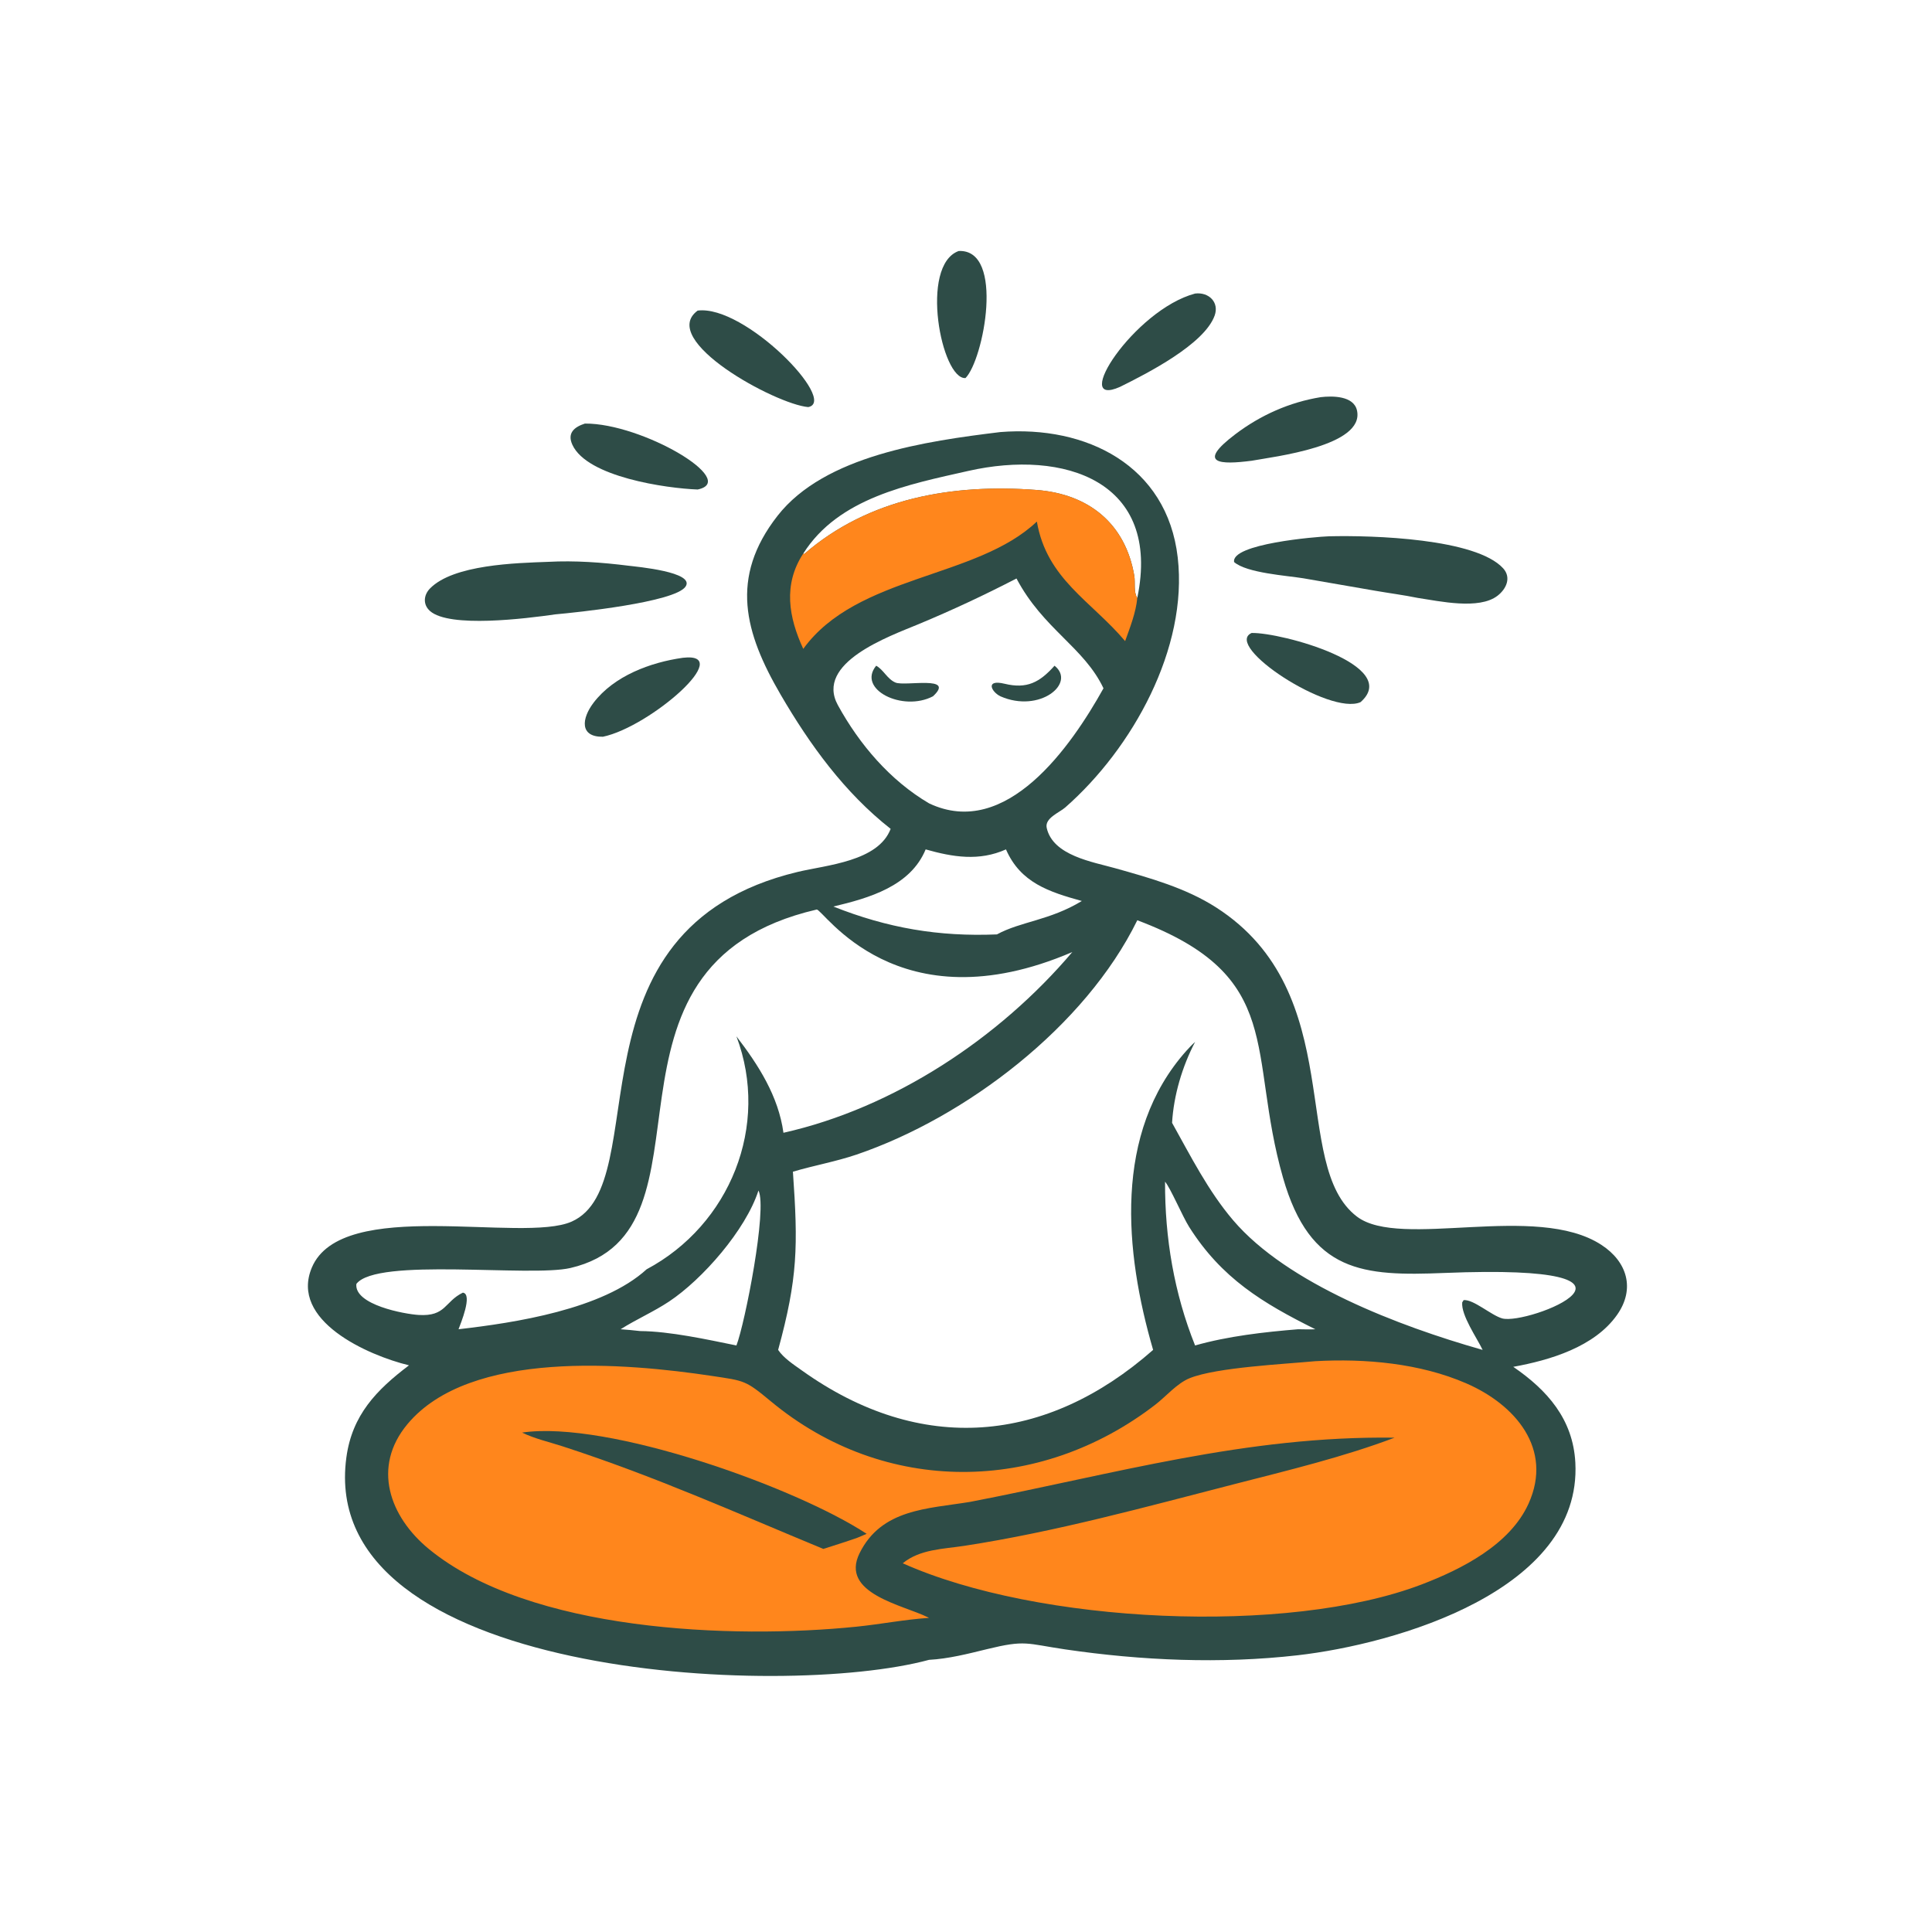
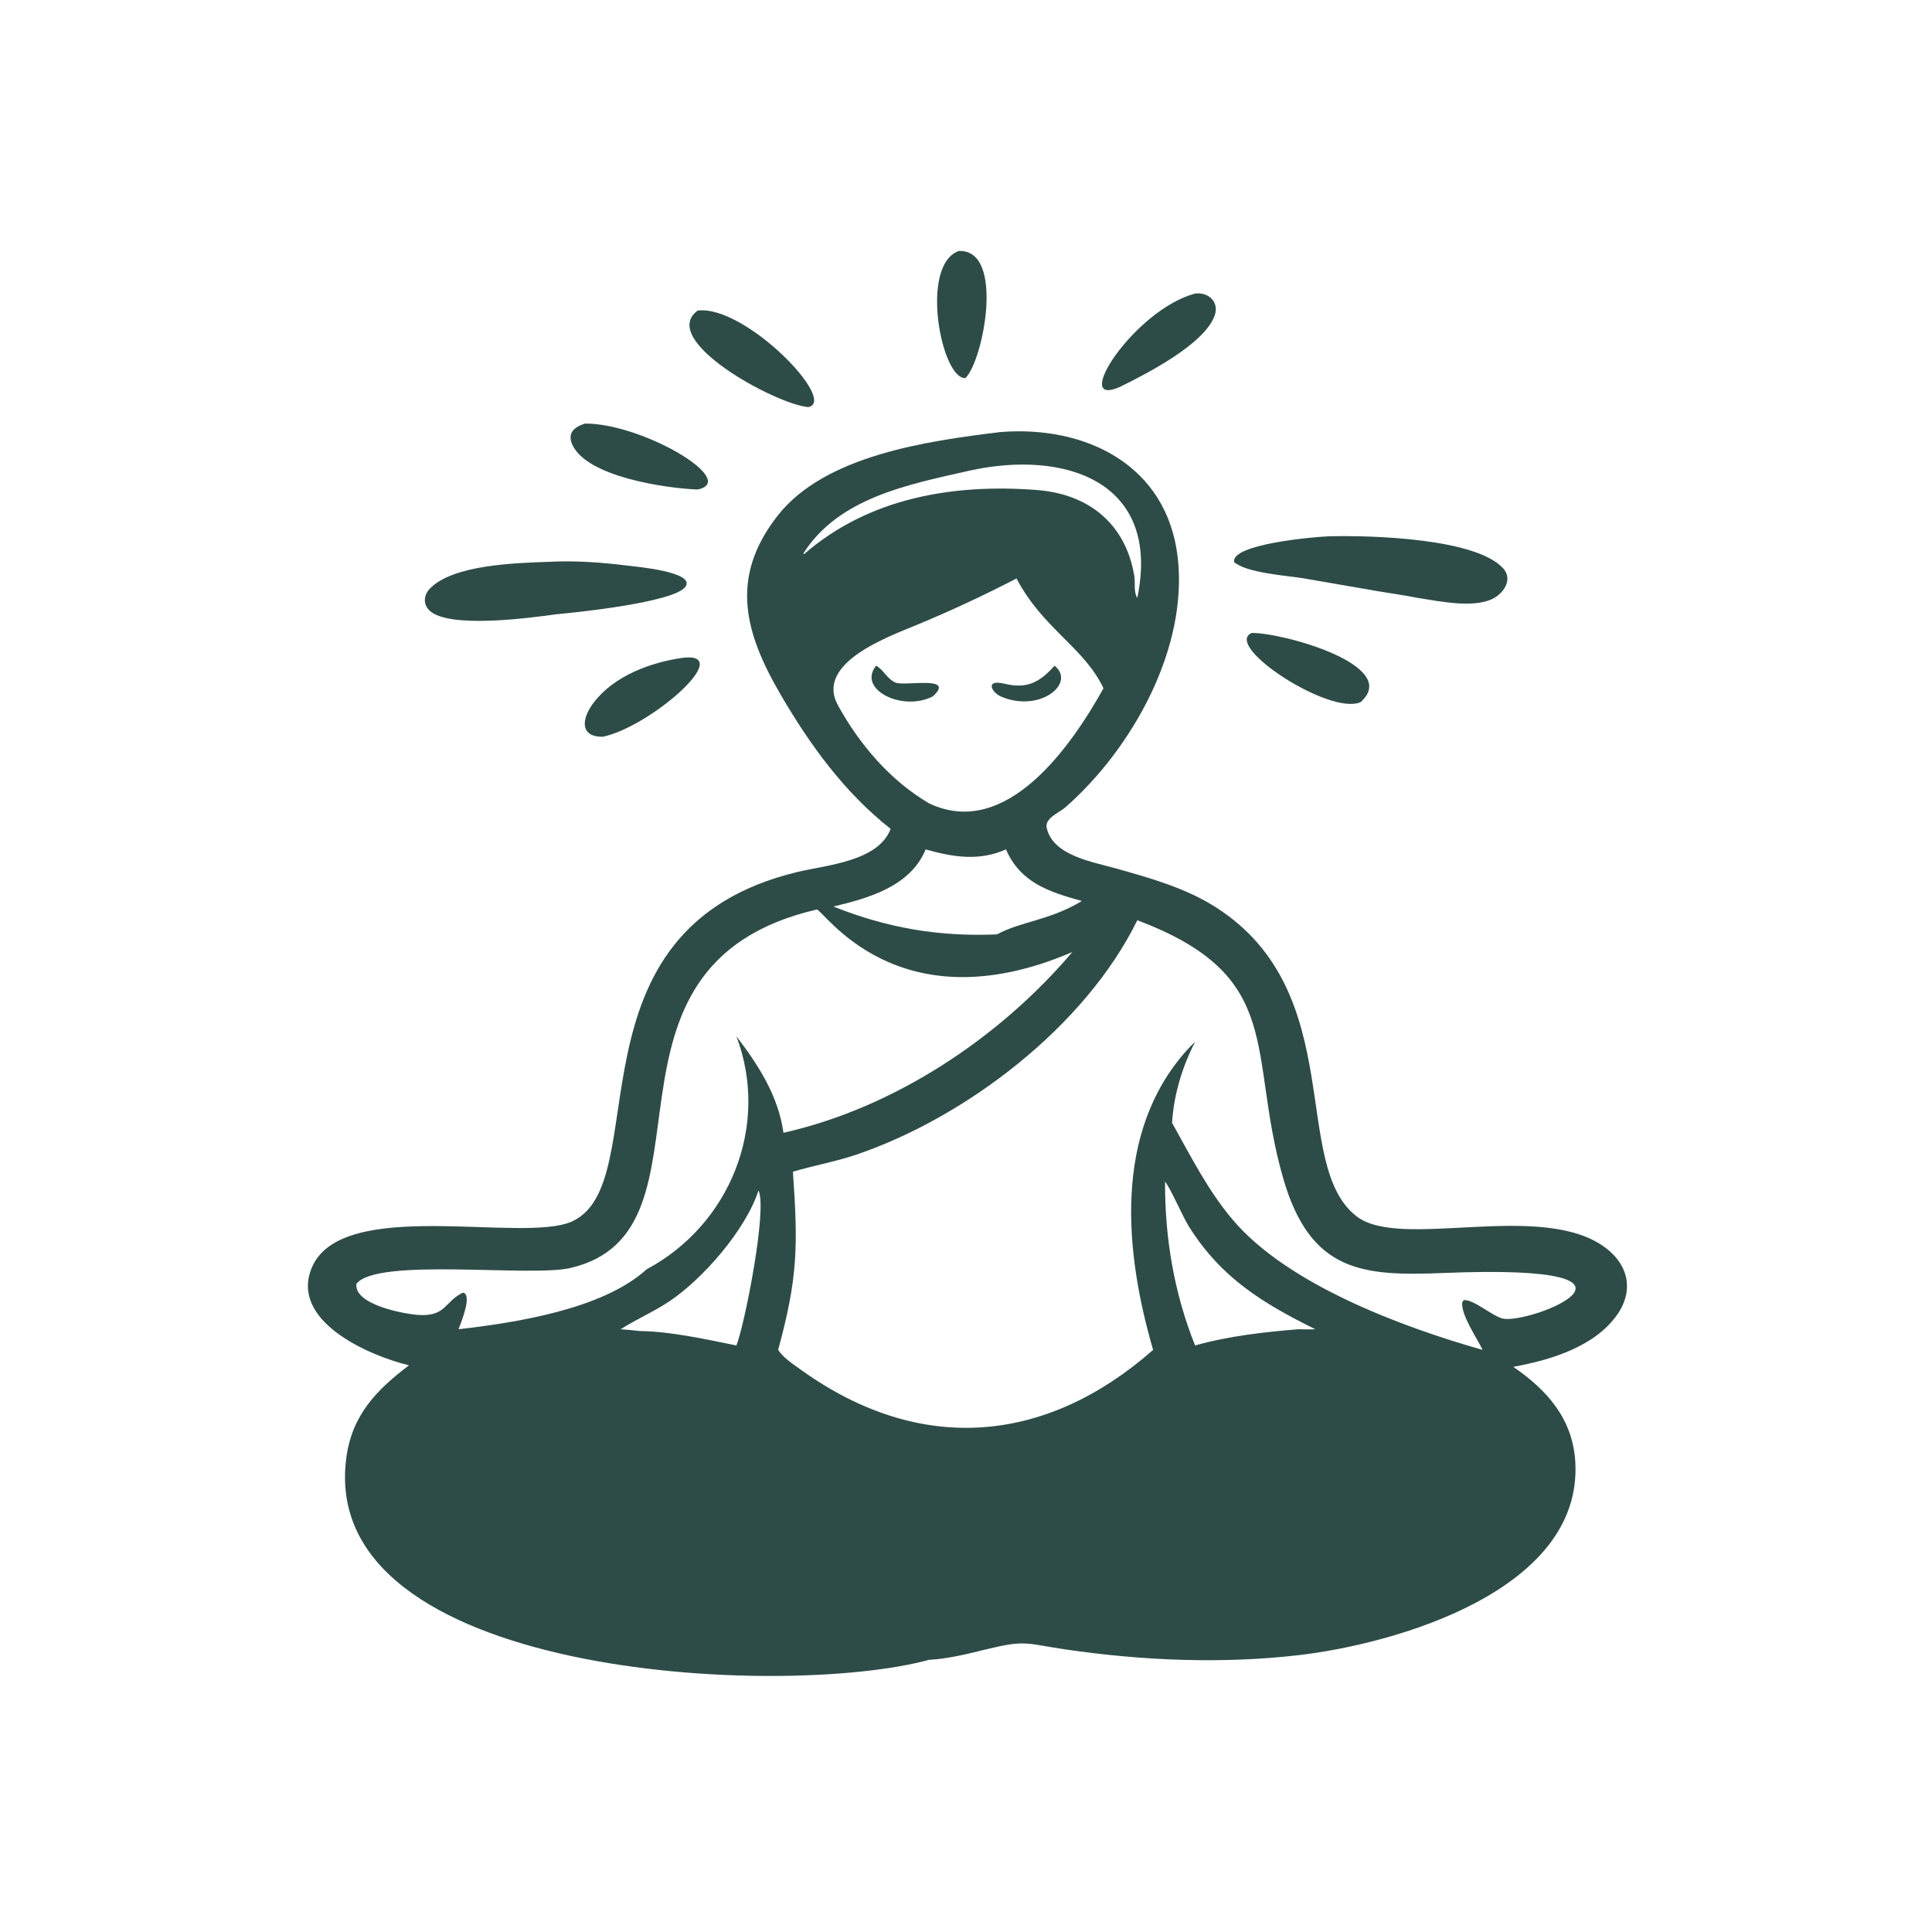
<svg xmlns="http://www.w3.org/2000/svg" width="68" height="68" viewBox="0 0 68 68" fill="none">
  <path d="M35.21 15.207C38.233 14.966 41.078 16.378 41.452 19.62C41.82 22.812 39.861 26.344 37.493 28.42C37.287 28.601 36.763 28.794 36.841 29.141C37.06 30.116 38.459 30.335 39.257 30.56C40.471 30.901 41.731 31.252 42.802 31.938C47.5 34.949 45.38 41.013 47.761 42.821C49.292 43.983 54.062 42.313 56.365 43.816C57.275 44.409 57.559 45.364 56.917 46.277C56.122 47.409 54.551 47.874 53.262 48.108C54.458 48.928 55.366 49.949 55.447 51.481C55.684 55.99 49.105 57.868 45.674 58.26C42.972 58.569 40.175 58.447 37.485 58.052C36.115 57.85 36.102 57.711 34.737 58.045C34.071 58.208 33.385 58.384 32.699 58.421C27.524 59.824 11.142 59.039 12.191 51.298C12.393 49.806 13.247 48.924 14.395 48.055C12.934 47.7 10.193 46.479 10.975 44.616C12.028 42.105 18.382 43.768 20.121 42.996C23.128 41.662 19.7 32.696 28.074 30.689C29.095 30.444 30.909 30.323 31.348 29.173C29.725 27.899 28.503 26.212 27.473 24.444C26.212 22.279 25.665 20.332 27.367 18.154C29.025 16.032 32.603 15.525 35.21 15.207ZM27.908 41.24C28.091 43.856 28.081 44.975 27.388 47.512C27.58 47.8 27.938 48.032 28.217 48.231C32.416 51.234 36.834 50.814 40.586 47.512C39.582 44.065 39.177 39.871 41.76 36.981C41.857 36.873 41.954 36.77 42.063 36.673C41.613 37.534 41.31 38.547 41.253 39.52C41.911 40.697 42.521 41.913 43.401 42.947C45.312 45.19 49.26 46.679 52.138 47.499L52.184 47.512C51.98 47.087 51.423 46.291 51.465 45.84L51.515 45.76C51.859 45.726 52.485 46.293 52.87 46.403C53.768 46.659 59.259 44.463 50.834 44.804C47.98 44.92 46.116 44.802 45.157 41.449C43.891 37.023 45.283 34.364 40.029 32.39C38.197 36.129 34 39.324 30.152 40.636C29.413 40.887 28.652 41.019 27.908 41.24ZM32.58 29.896C32.043 31.197 30.58 31.61 29.332 31.907C31.241 32.665 33.039 32.973 35.088 32.888C35.931 32.429 36.945 32.399 38.077 31.712C36.926 31.392 35.919 31.072 35.407 29.896C34.461 30.319 33.543 30.168 32.58 29.896ZM45.693 46.785C45.893 46.787 46.096 46.796 46.295 46.785C44.445 45.866 42.995 44.991 41.852 43.18C41.621 42.814 41.197 41.814 41.006 41.591C40.998 43.568 41.325 45.516 42.063 47.356C43.221 47.027 44.494 46.883 45.693 46.785ZM21.844 46.785C22.073 46.804 22.303 46.82 22.531 46.849C23.576 46.857 24.892 47.147 25.92 47.356C26.218 46.587 27.015 42.543 26.696 41.902C26.245 43.295 24.722 45.031 23.55 45.809C23.002 46.173 22.398 46.434 21.844 46.785ZM28.744 32.013C20.207 33.995 25.641 43.334 20.078 44.629C18.659 44.96 13.257 44.246 12.543 45.19C12.461 45.926 14.242 46.252 14.733 46.282C15.702 46.342 15.642 45.812 16.291 45.497C16.649 45.547 16.207 46.598 16.139 46.785C18.116 46.558 21.212 46.089 22.759 44.675C25.692 43.112 27.107 39.617 25.92 36.476C26.695 37.487 27.397 38.579 27.575 39.87C31.469 38.996 35.175 36.537 37.742 33.509C31.564 36.163 28.965 31.978 28.744 32.013ZM28.272 19.484L28.304 19.5C30.575 17.531 33.523 17.019 36.485 17.246C38.323 17.386 39.616 18.433 39.924 20.269C39.964 20.507 39.893 20.84 40.029 21.045C40.884 16.922 37.449 15.813 34.081 16.575C31.979 17.05 29.514 17.52 28.272 19.484ZM35.777 20.361C34.64 20.949 33.513 21.476 32.332 21.968C31.302 22.396 28.67 23.325 29.492 24.822C30.253 26.207 31.331 27.47 32.699 28.275C35.419 29.567 37.706 26.261 38.839 24.226C38.151 22.775 36.719 22.143 35.777 20.361Z" fill="#2E4C47" />
-   <path d="M46.295 47.909C48.054 47.81 49.98 47.983 51.604 48.688C53.336 49.439 54.669 50.996 53.801 52.921C53.146 54.371 51.444 55.231 50.028 55.771C45.322 57.564 36.527 57.152 31.774 55.022C32.378 54.525 33.201 54.522 33.942 54.408C37.148 53.916 40.326 53.039 43.463 52.232C45.316 51.756 47.297 51.279 49.085 50.601C43.841 50.532 39.24 51.879 34.14 52.862C32.648 53.107 31.026 53.105 30.254 54.668C29.552 56.087 31.794 56.493 32.649 56.919L32.699 56.944C31.851 56.999 31 57.167 30.153 57.253C25.774 57.7 18.64 57.431 15.097 54.522C13.708 53.381 13.086 51.632 14.339 50.127C16.538 47.484 22.036 47.974 25.063 48.429C26.21 48.602 26.233 48.576 27.13 49.321C31.139 52.65 36.589 52.584 40.665 49.439C41.047 49.144 41.426 48.688 41.874 48.507C42.818 48.126 45.203 48.013 46.295 47.909Z" fill="#FF861C" />
  <path d="M18.376 50.422C21.392 49.978 28.02 52.351 30.504 53.986L30.176 54.124C29.779 54.264 29.378 54.389 28.978 54.517C25.859 53.227 23.062 51.964 19.792 50.903C19.33 50.753 18.809 50.635 18.376 50.422Z" fill="#2E4C47" />
  <path d="M30.839 23.431C31.1 23.574 31.226 23.9 31.519 24.024C31.855 24.165 33.645 23.759 32.838 24.507C31.773 25.067 30.154 24.264 30.839 23.431Z" fill="#2E4C47" />
  <path d="M37.116 23.431C37.889 24.044 36.591 25.115 35.21 24.507C34.891 24.351 34.667 23.898 35.359 24.066C36.141 24.255 36.59 24.022 37.116 23.431Z" fill="#2E4C47" />
-   <path d="M28.272 19.483L28.304 19.499C30.575 17.531 33.523 17.019 36.485 17.245C38.323 17.386 39.616 18.433 39.924 20.269C39.964 20.507 39.893 20.84 40.029 21.044C39.981 21.558 39.774 22.081 39.601 22.565C38.4 21.144 36.842 20.382 36.494 18.357C34.368 20.377 30.166 20.227 28.272 22.838C27.76 21.731 27.555 20.575 28.272 19.483Z" fill="#FF861C" />
  <path d="M46.771 18.876C48.334 18.837 51.951 18.955 52.906 20.003C53.201 20.327 53.019 20.729 52.707 20.969C52.055 21.471 50.664 21.159 49.897 21.044C49.402 20.943 48.898 20.878 48.401 20.792L45.874 20.354C45.299 20.26 43.879 20.169 43.437 19.783C43.319 19.14 46.335 18.89 46.771 18.876Z" fill="#2E4C47" />
  <path d="M19.293 19.775C20.23 19.724 21.194 19.795 22.125 19.912C22.399 19.946 24.484 20.131 24.128 20.648C23.748 21.2 20.276 21.559 19.549 21.623C18.508 21.772 15.818 22.111 15.134 21.505C14.88 21.28 14.908 20.945 15.133 20.714C15.957 19.869 18.165 19.817 19.293 19.775Z" fill="#2E4C47" />
-   <path d="M46.482 13.979C46.89 13.93 47.647 13.925 47.762 14.448C48.037 15.704 44.827 16.074 44.052 16.217C42.962 16.358 42.086 16.336 43.484 15.28C44.37 14.611 45.385 14.158 46.482 13.979Z" fill="#2E4C47" />
  <path d="M24.555 10.932C26.214 10.718 29.513 14.125 28.447 14.328C27.29 14.228 23.148 11.966 24.555 10.932Z" fill="#2E4C47" />
  <path d="M20.587 14.908C22.601 14.894 26.04 16.921 24.555 17.229C23.457 17.188 20.667 16.792 20.146 15.655C19.954 15.238 20.218 15.027 20.587 14.908Z" fill="#2E4C47" />
  <path d="M42.063 10.332C42.543 10.272 42.921 10.638 42.751 11.109C42.386 12.118 40.383 13.14 39.426 13.614C37.648 14.413 39.917 10.904 42.063 10.332Z" fill="#2E4C47" />
  <path d="M33.744 8.834C35.375 8.762 34.62 12.667 33.982 13.307C33.136 13.362 32.35 9.337 33.744 8.834Z" fill="#2E4C47" />
  <path d="M24.033 23.152C25.919 22.931 22.883 25.583 21.221 25.931C20.395 25.944 20.467 25.29 20.892 24.733C21.614 23.786 22.895 23.313 24.033 23.152Z" fill="#2E4C47" />
  <path d="M44.052 22.279C45.103 22.255 49.354 23.419 47.888 24.712C46.812 25.202 43.043 22.734 44.052 22.279Z" fill="#2E4C47" />
</svg>